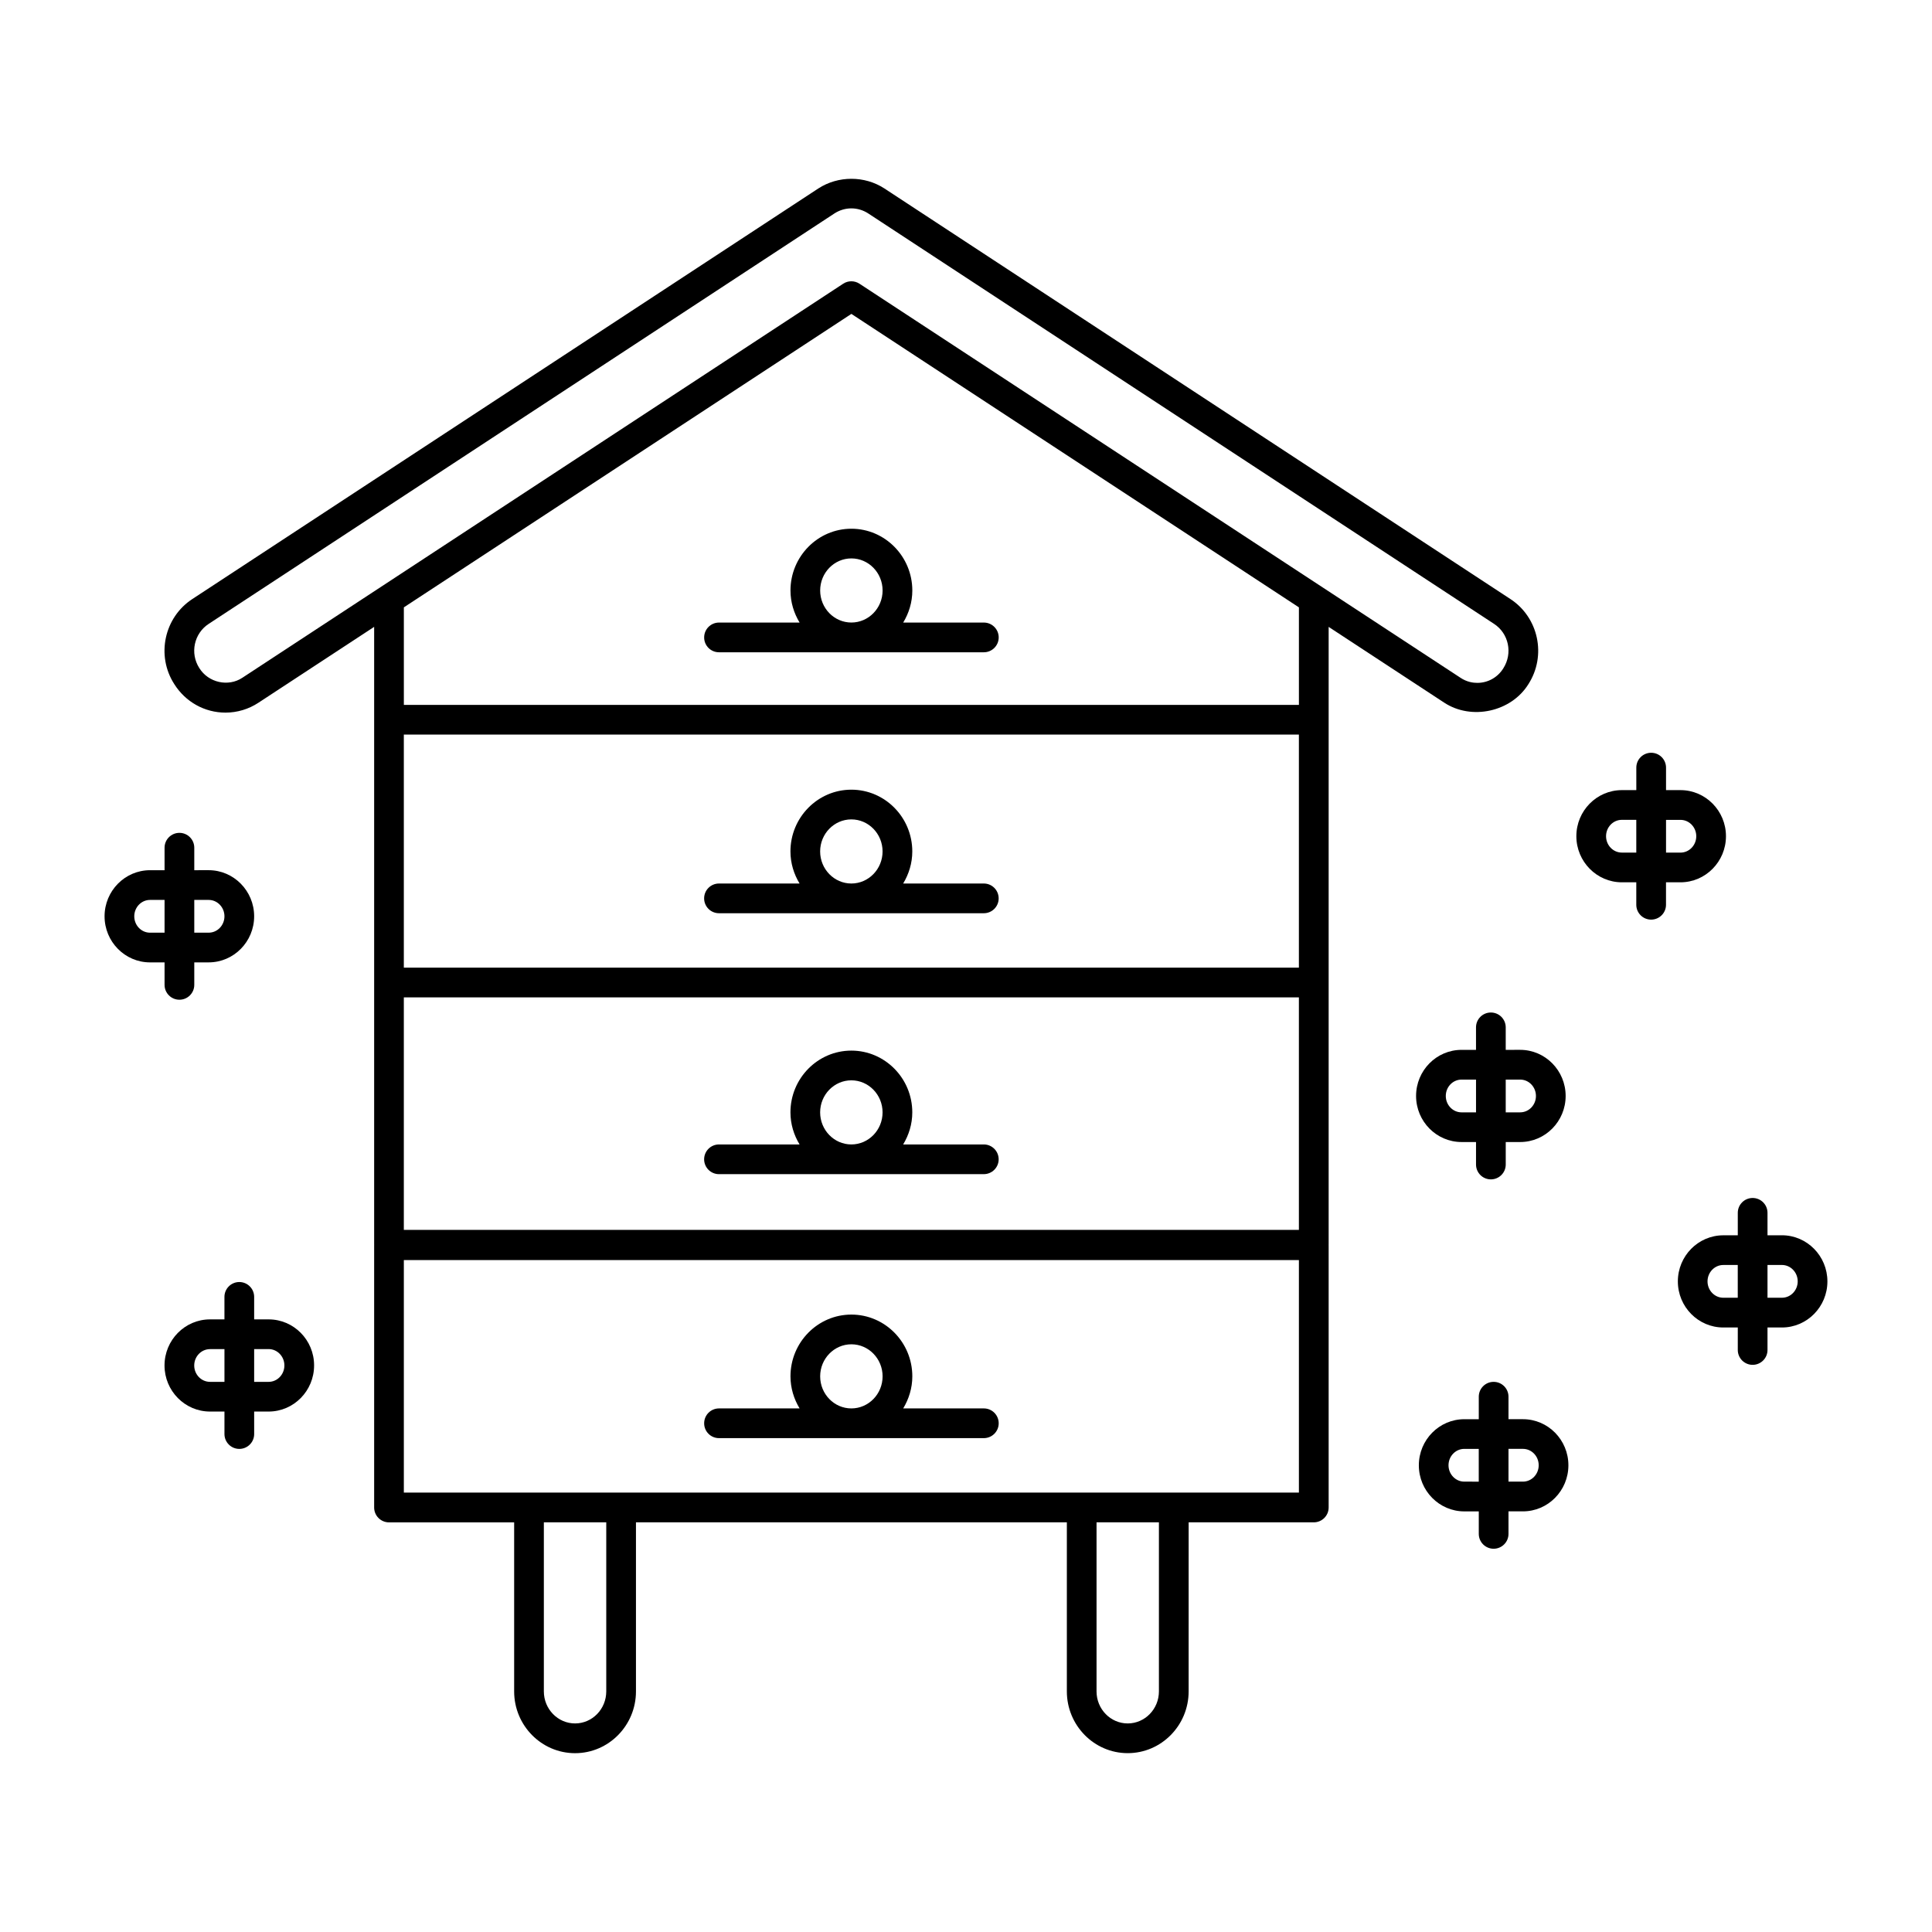
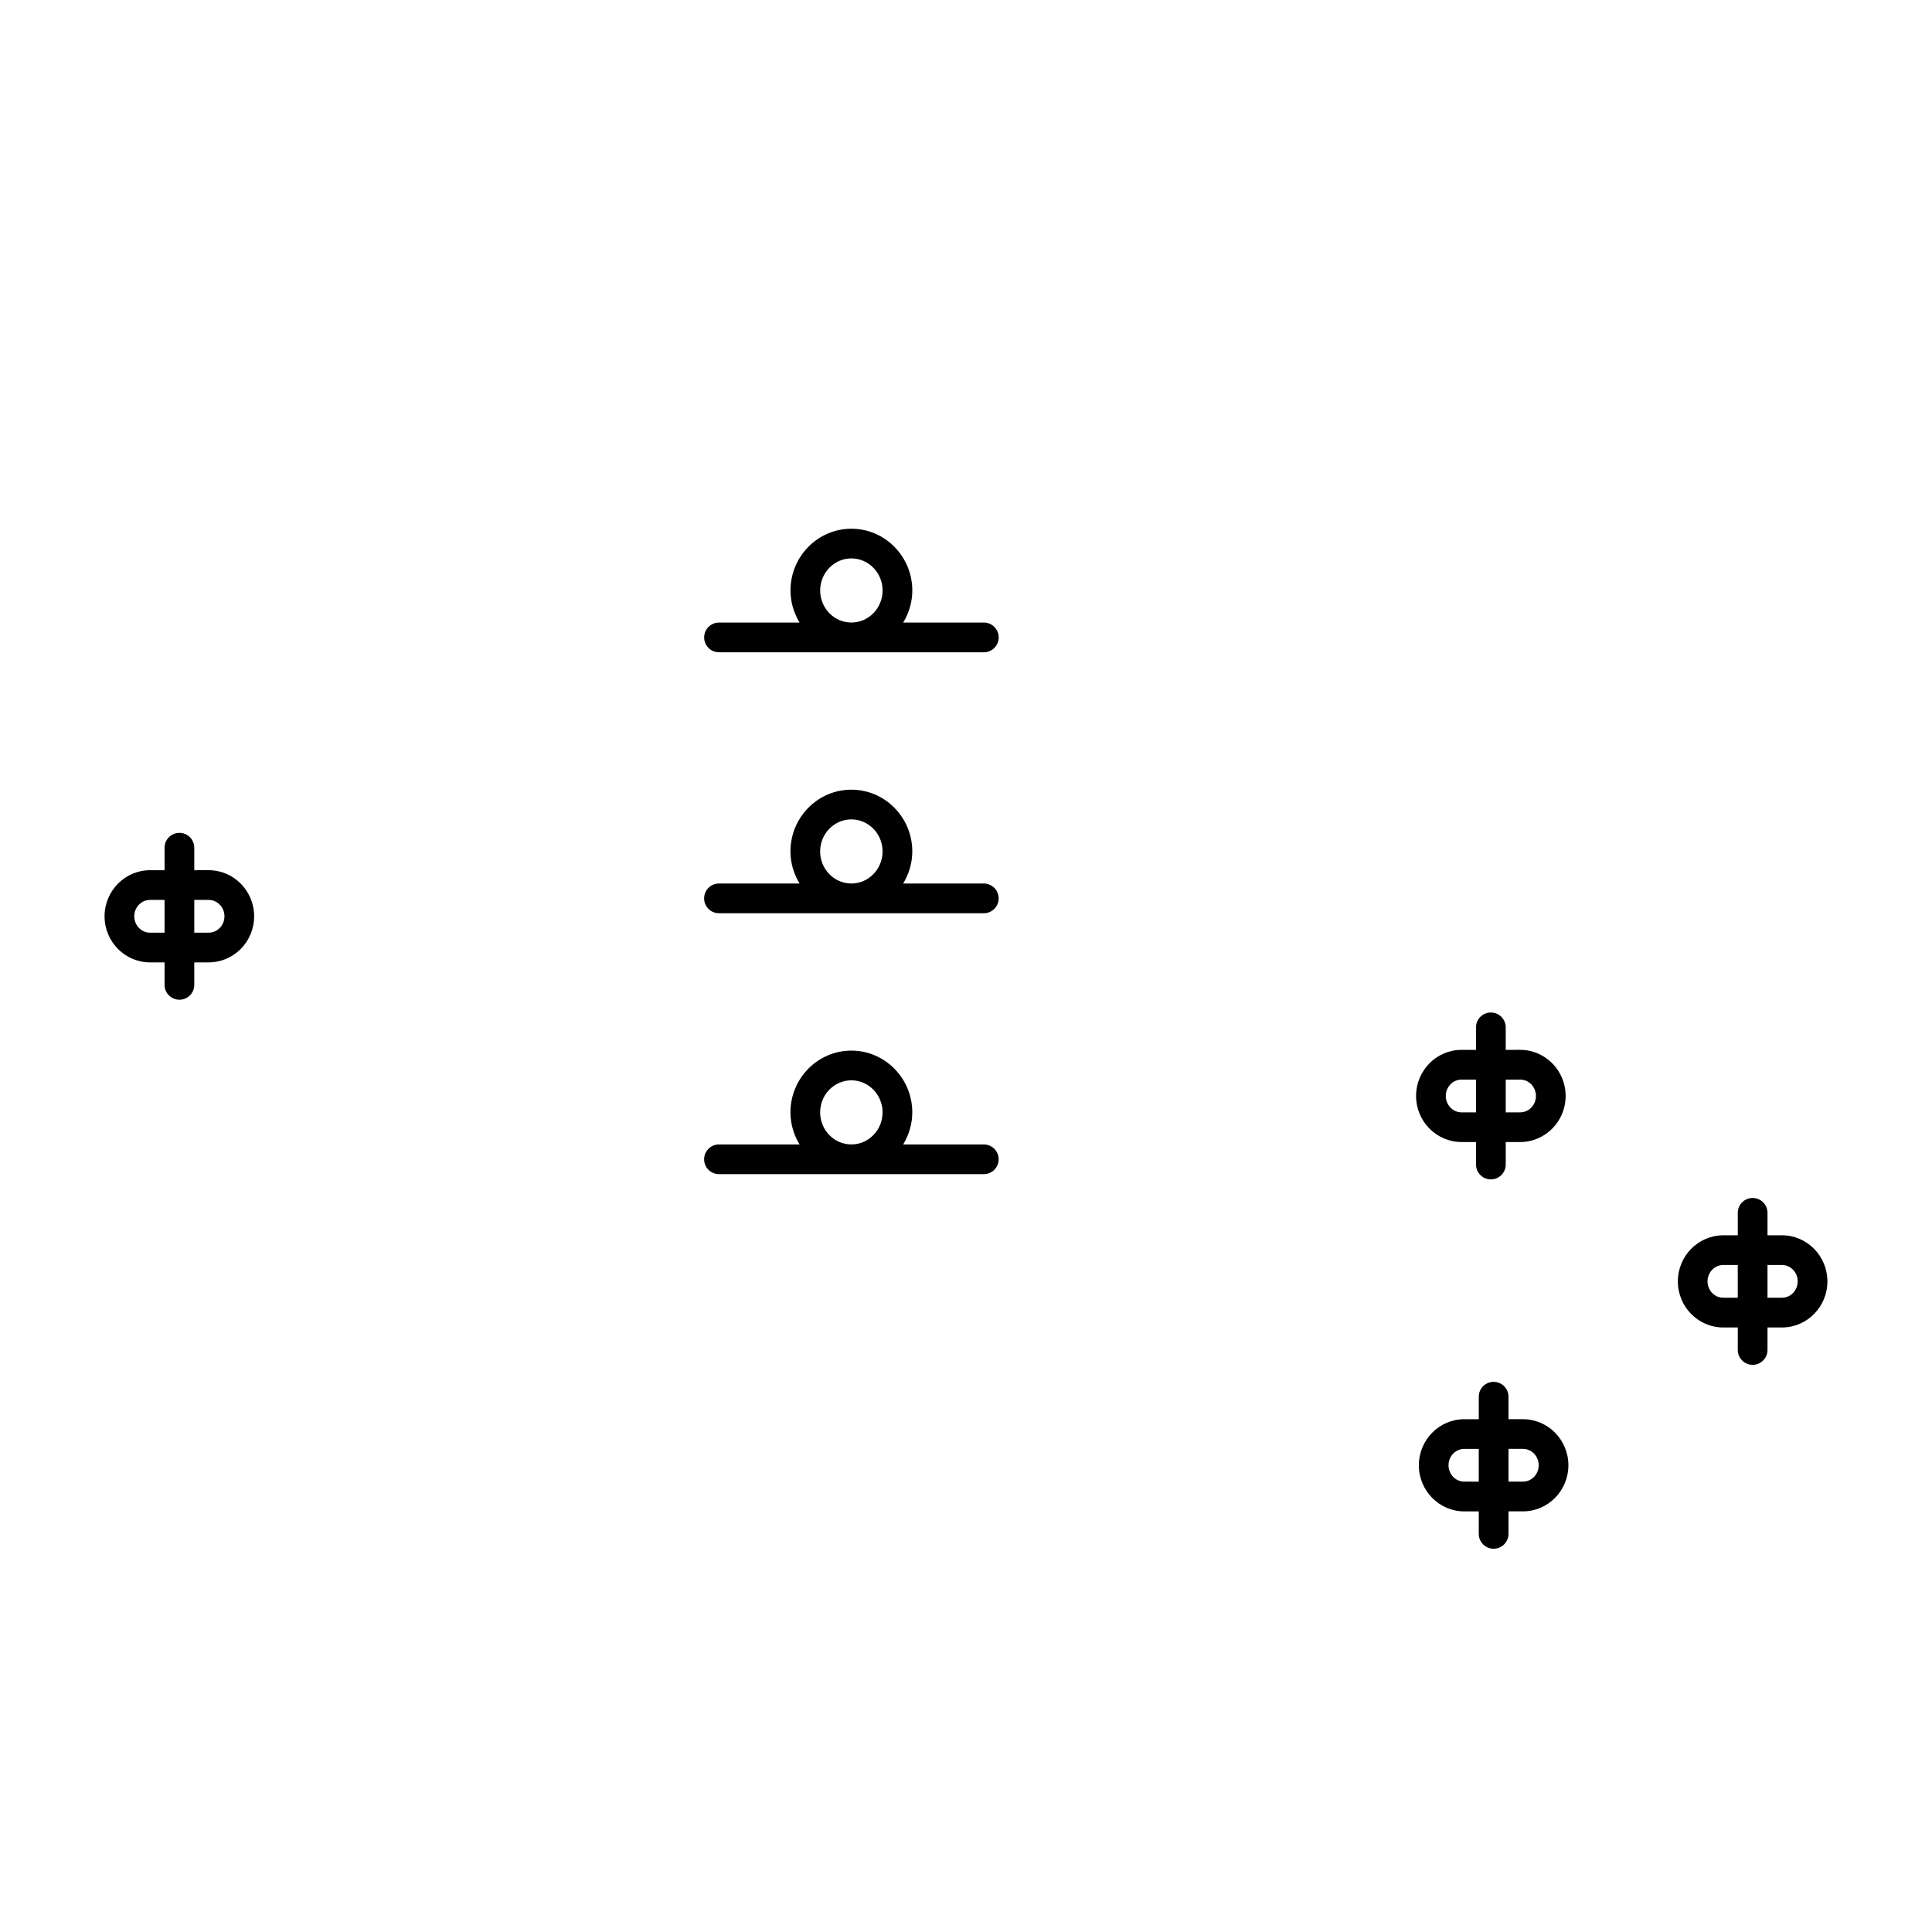
<svg xmlns="http://www.w3.org/2000/svg" fill="#000000" width="800px" height="800px" version="1.1" viewBox="144 144 512 512">
  <g>
-     <path d="m496.09 310.12 30.629 20.082c7.234 4.769 17.781 2.449 22.324-4.894 4.856-7.559 2.699-17.688-4.793-22.57l-165.9-108.81c-5.234-3.394-12.219-3.394-17.484 0.016l-165.84 108.77c-7.527 4.887-9.691 15.02-4.856 22.555 2.977 4.746 8.055 7.582 13.586 7.582 3.117 0 6.156-0.914 8.77-2.644l30.629-20.082v163.75c0 0.016 0.016 0.031 0.016 0.055s-0.016 0.039-0.016 0.062v69.512c0 2.172 1.762 3.938 3.938 3.938h33.164v44.801c0 9.02 7.242 16.367 16.145 16.367 8.895 0 16.137-7.344 16.137-16.367v-44.809h114.19v44.801c0 9.02 7.234 16.367 16.129 16.367 8.902 0 16.145-7.344 16.145-16.367l0.004-44.801h33.164c2.172 0 3.938-1.762 3.938-3.938v-69.508c0-0.023-0.016-0.039-0.016-0.062 0-0.023 0.016-0.039 0.016-0.055v-163.75zm-245.07 98.195h237.2v61.621h-237.2zm0-7.875v-61.766h237.2v61.766zm-42.824-76.805c-3.715 2.441-8.965 1.289-11.375-2.59-2.527-3.93-1.41-9.188 2.512-11.73l165.83-108.77c1.34-0.859 2.883-1.324 4.457-1.324 1.566 0 3.117 0.465 4.434 1.316l165.88 108.79c3.898 2.535 5.016 7.793 2.457 11.793-1.496 2.41-4.078 3.848-6.894 3.848-1.109 0-2.769-0.227-4.434-1.34l-159.29-104.44c-1.309-0.859-3.016-0.859-4.32 0zm161.43-96.449 118.6 77.77v25.852h-237.2v-25.852zm-64.961 365.05c0 4.691-3.707 8.492-8.266 8.492-4.559 0-8.273-3.801-8.273-8.492v-44.801h16.539zm146.46 0c0 4.691-3.715 8.492-8.273 8.492-4.551 0-8.258-3.801-8.258-8.492v-44.801h16.531zm37.098-52.68h-237.2v-61.629h237.2z" />
-     <path d="m334.54 525.12h70.188c2.172 0 3.938-1.762 3.938-3.938 0-2.18-1.762-3.938-3.938-3.938h-21.371c1.496-2.488 2.418-5.375 2.418-8.5 0-9.02-7.242-16.367-16.145-16.367s-16.145 7.344-16.145 16.367c0 3.117 0.914 6.016 2.418 8.5h-21.355c-2.172 0-3.938 1.754-3.938 3.938-0.008 2.172 1.75 3.938 3.93 3.938zm26.812-16.375c0-4.684 3.715-8.492 8.273-8.492s8.273 3.809 8.273 8.492c0 4.691-3.715 8.5-8.273 8.5-4.559 0.004-8.273-3.809-8.273-8.5z" />
    <path d="m404.72 447.29h-21.371c1.496-2.488 2.418-5.375 2.418-8.5 0-9.02-7.242-16.367-16.145-16.367s-16.145 7.344-16.145 16.367c0 3.125 0.914 6.016 2.418 8.5h-21.355c-2.172 0-3.938 1.762-3.938 3.938 0 2.172 1.762 3.938 3.938 3.938l70.18-0.004c2.172 0 3.938-1.762 3.938-3.938-0.004-2.168-1.766-3.934-3.938-3.934zm-43.375-8.5c0-4.684 3.715-8.492 8.273-8.492s8.273 3.809 8.273 8.492c0 4.691-3.715 8.5-8.273 8.5s-8.273-3.809-8.273-8.5z" />
    <path d="m404.72 378.14h-21.371c1.496-2.481 2.418-5.375 2.418-8.5 0-9.02-7.242-16.367-16.145-16.367s-16.145 7.344-16.145 16.367c0 3.117 0.914 6.016 2.418 8.5h-21.355c-2.172 0-3.938 1.754-3.938 3.938 0 2.18 1.762 3.938 3.938 3.938h70.18c2.172 0 3.938-1.754 3.938-3.938-0.004-2.18-1.766-3.938-3.938-3.938zm-43.375-8.5c0-4.684 3.715-8.492 8.273-8.492s8.273 3.809 8.273 8.492c0 4.684-3.715 8.5-8.273 8.5s-8.273-3.816-8.273-8.5z" />
    <path d="m334.54 316.86h70.188c2.172 0 3.938-1.762 3.938-3.938 0-2.172-1.762-3.938-3.938-3.938h-21.371c1.504-2.481 2.418-5.375 2.418-8.492 0-9.02-7.242-16.375-16.145-16.375s-16.145 7.352-16.145 16.375c0 3.117 0.914 6.008 2.418 8.492h-21.355c-2.172 0-3.938 1.762-3.938 3.938-0.008 2.172 1.75 3.938 3.93 3.938zm26.812-16.375c0-4.691 3.715-8.5 8.273-8.5s8.273 3.809 8.273 8.5c0 4.684-3.715 8.492-8.273 8.492s-8.273-3.801-8.273-8.492z" />
    <path d="m531.33 446.65h3.832v5.961c0 2.18 1.762 3.938 3.938 3.938 2.172 0 3.938-1.762 3.938-3.938v-5.961h3.824c6.652 0 12.051-5.473 12.051-12.211s-5.406-12.219-12.051-12.219l-3.828 0.004v-5.961c0-2.18-1.762-3.938-3.938-3.938-2.172 0-3.938 1.754-3.938 3.938v5.961h-3.832c-6.652 0-12.051 5.481-12.051 12.219 0.004 6.734 5.402 12.207 12.055 12.207zm15.531-16.547c2.305 0 4.18 1.945 4.18 4.344 0 2.394-1.875 4.336-4.18 4.336l-3.828 0.004v-8.684zm-15.531 0h3.832v8.684h-3.832c-2.305 0-4.18-1.945-4.18-4.336-0.008-2.402 1.871-4.348 4.18-4.348z" />
    <path d="m616.23 471.36h-3.824v-5.945c0-2.18-1.762-3.938-3.938-3.938-2.172 0-3.938 1.754-3.938 3.938v5.953h-3.832c-6.652 0-12.051 5.481-12.051 12.219 0 6.738 5.406 12.211 12.051 12.211h3.832v5.961c0 2.172 1.762 3.938 3.938 3.938 2.172 0 3.938-1.762 3.938-3.938v-5.961h3.824c6.652 0 12.051-5.481 12.051-12.211 0.004-6.734-5.406-12.227-12.051-12.227zm-15.539 16.555c-2.305 0-4.18-1.945-4.18-4.336 0-2.394 1.875-4.344 4.18-4.344h3.832v8.684zm15.539 0h-3.824v-8.684h3.824c2.305 0 4.18 1.953 4.18 4.344 0 2.394-1.871 4.34-4.18 4.34z" />
    <path d="m547.59 520.1h-3.824v-5.957c0-2.172-1.762-3.938-3.938-3.938-2.172 0-3.938 1.762-3.938 3.938v5.961h-3.832c-6.652 0-12.051 5.481-12.051 12.219 0 6.731 5.406 12.211 12.051 12.211h3.832v5.961c0 2.172 1.762 3.938 3.938 3.938 2.172 0 3.938-1.762 3.938-3.938v-5.969h3.824c6.652 0 12.051-5.481 12.051-12.211 0.004-6.734-5.398-12.215-12.051-12.215zm-15.539 16.547c-2.305 0-4.18-1.945-4.18-4.336 0-2.402 1.875-4.344 4.18-4.344h3.832v8.684zm15.539 0h-3.824v-8.684h3.824c2.305 0 4.18 1.945 4.18 4.344 0 2.394-1.871 4.34-4.18 4.34z" />
-     <path d="m589.34 377.82c6.652 0 12.059-5.481 12.059-12.219 0-6.738-5.414-12.211-12.059-12.211h-3.824v-5.961c0-2.172-1.762-3.938-3.938-3.938-2.172 0-3.938 1.754-3.938 3.938v5.961h-3.832c-6.652 0-12.059 5.481-12.059 12.211 0 6.731 5.414 12.219 12.059 12.219h3.824v5.953c0 2.18 1.762 3.938 3.938 3.938 2.172 0 3.938-1.762 3.938-3.938v-5.953zm0-16.547c2.312 0 4.188 1.945 4.188 4.336 0 2.402-1.875 4.344-4.188 4.344h-3.824v-8.68zm-15.531 8.672c-2.312 0-4.188-1.945-4.188-4.344 0-2.394 1.875-4.336 4.188-4.336h3.824v8.684z" />
    <path d="m187.61 405c0 2.172 1.762 3.938 3.938 3.938 2.172 0 3.938-1.762 3.938-3.938v-5.961h3.816c6.652 0 12.051-5.481 12.051-12.211s-5.406-12.219-12.051-12.219l-3.816 0.004v-5.961c0-2.172-1.762-3.938-3.938-3.938-2.172 0-3.938 1.762-3.938 3.938v5.961h-3.848c-6.644 0-12.051 5.481-12.051 12.219s5.406 12.211 12.051 12.211h3.848zm11.691-22.512c2.305 0 4.18 1.953 4.18 4.344 0 2.394-1.875 4.336-4.18 4.336l-3.816 0.004v-8.684zm-15.539 8.684c-2.305 0-4.18-1.945-4.18-4.34s1.875-4.344 4.18-4.344h3.848v8.684z" />
-     <path d="m215.19 493.65h-3.836v-5.961c0-2.172-1.762-3.938-3.938-3.938-2.172 0-3.938 1.762-3.938 3.938v5.961h-3.82c-6.652 0-12.059 5.473-12.059 12.211-0.004 6.738 5.406 12.215 12.059 12.215h3.824v5.961c0 2.172 1.762 3.938 3.938 3.938 2.172 0 3.938-1.762 3.938-3.938l-0.004-5.961h3.832c6.652 0 12.051-5.481 12.051-12.219 0.012-6.738-5.394-12.207-12.047-12.207zm-15.531 16.555c-2.312 0-4.188-1.945-4.188-4.336 0-2.394 1.875-4.336 4.188-4.336h3.824v8.672zm15.531 0h-3.836v-8.684h3.832c2.305 0 4.18 1.945 4.18 4.336 0.004 2.394-1.871 4.348-4.176 4.348z" />
  </g>
</svg>